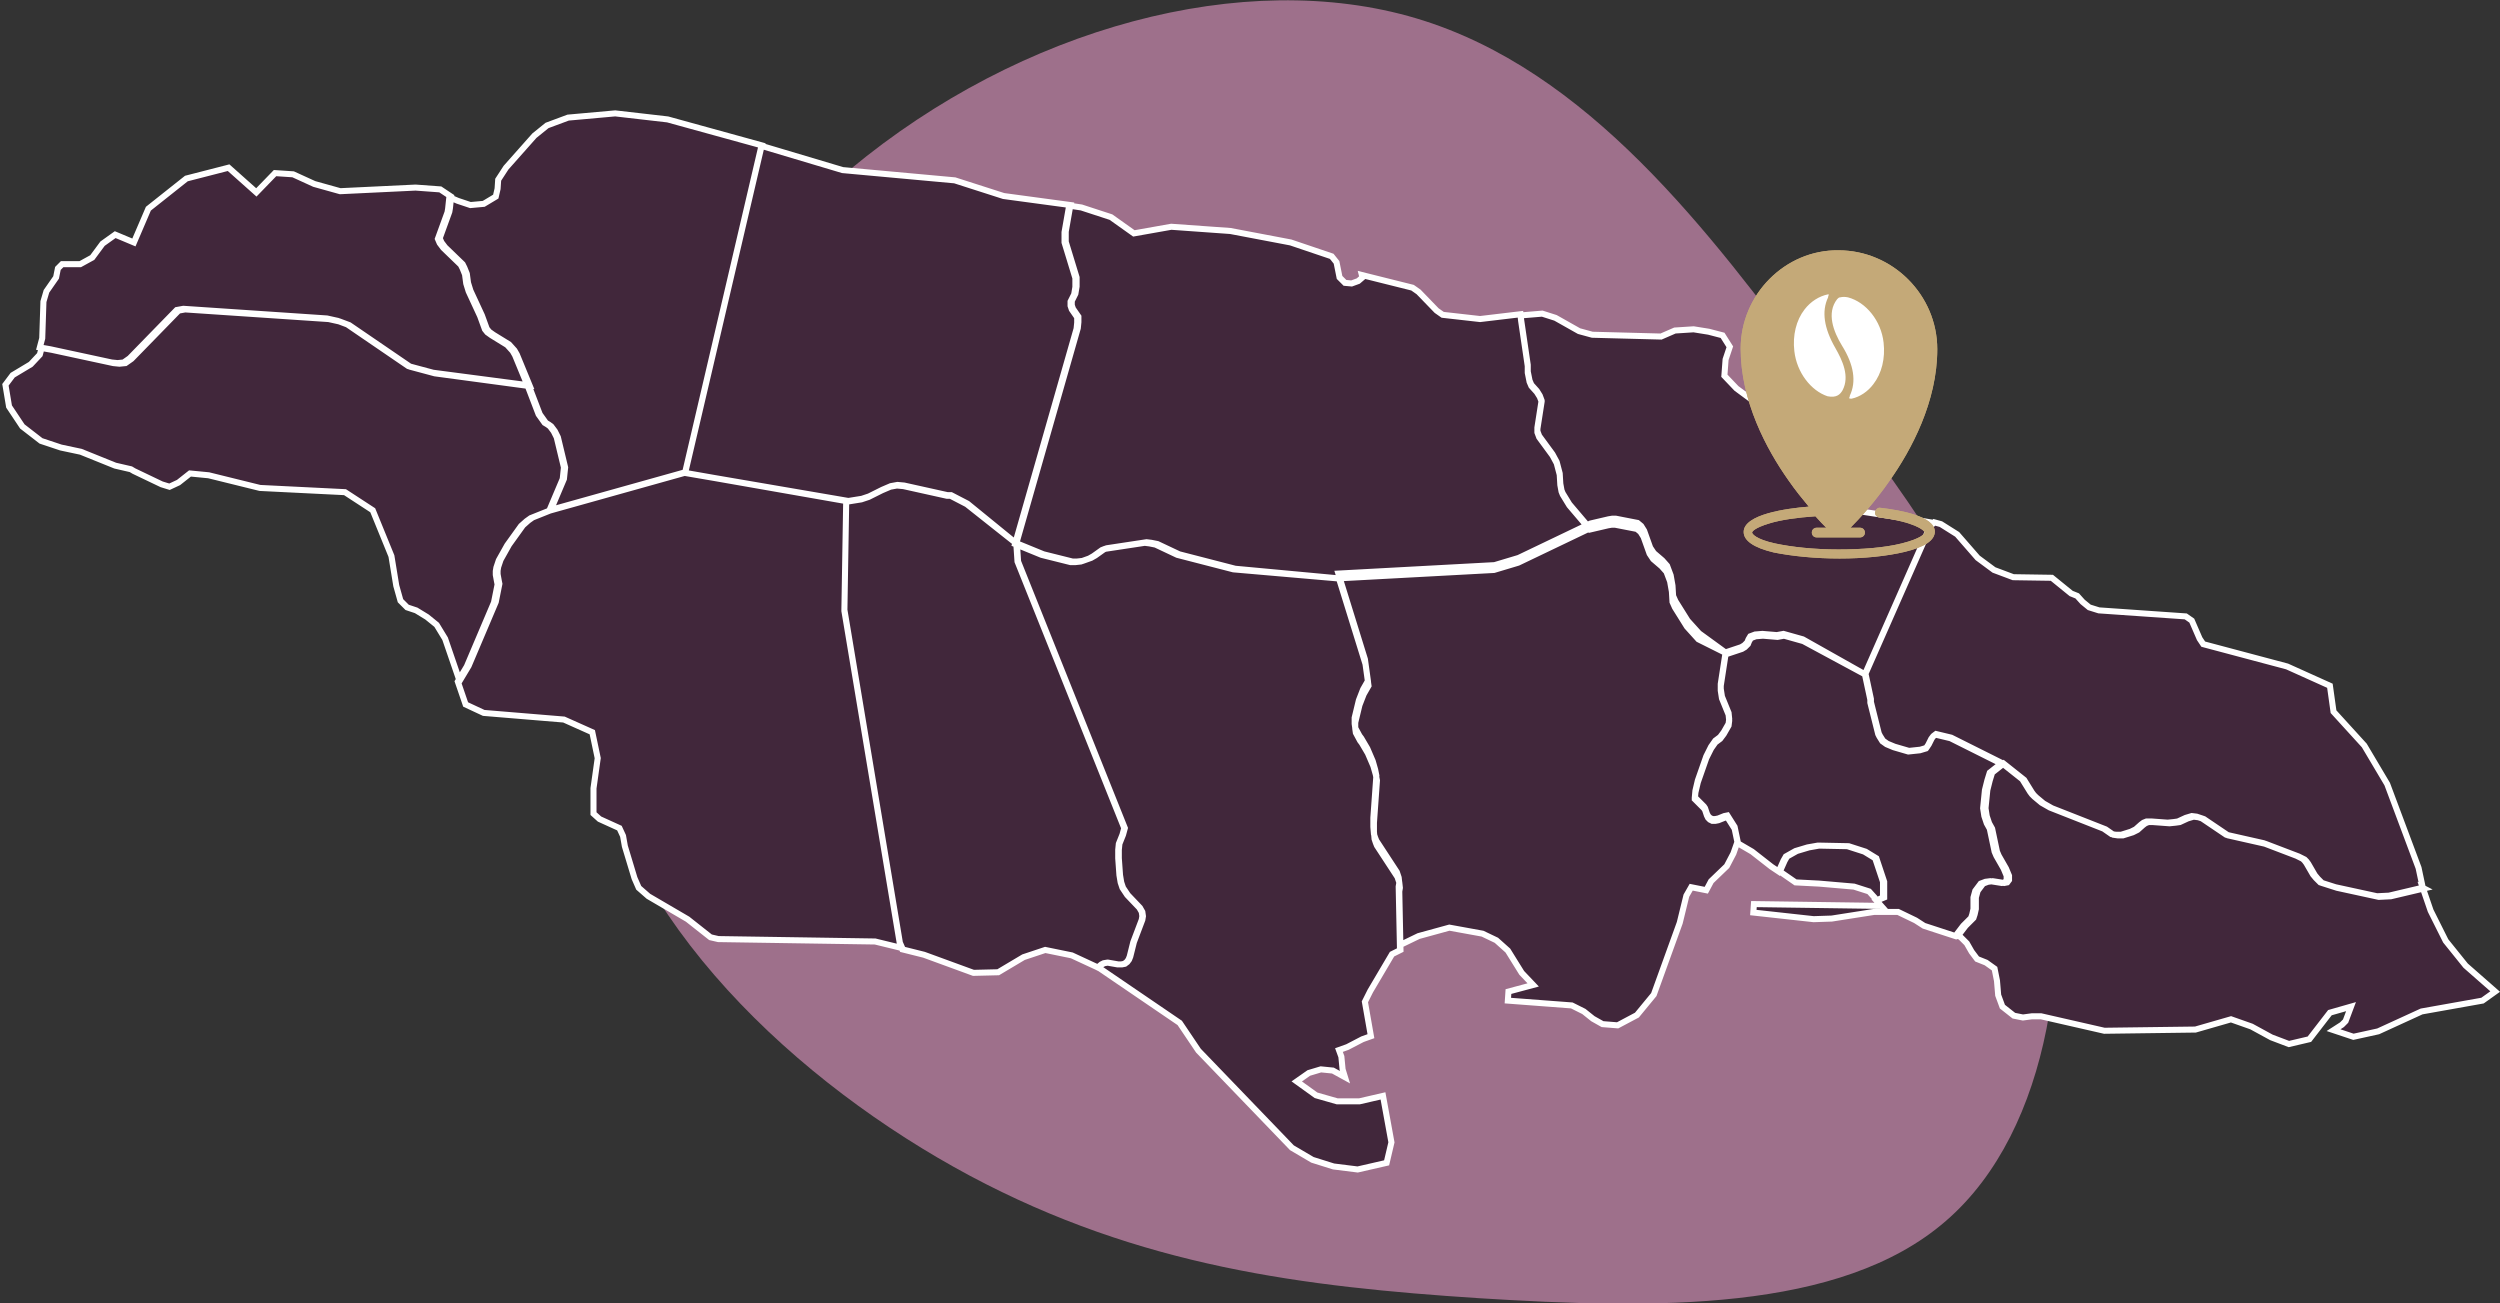
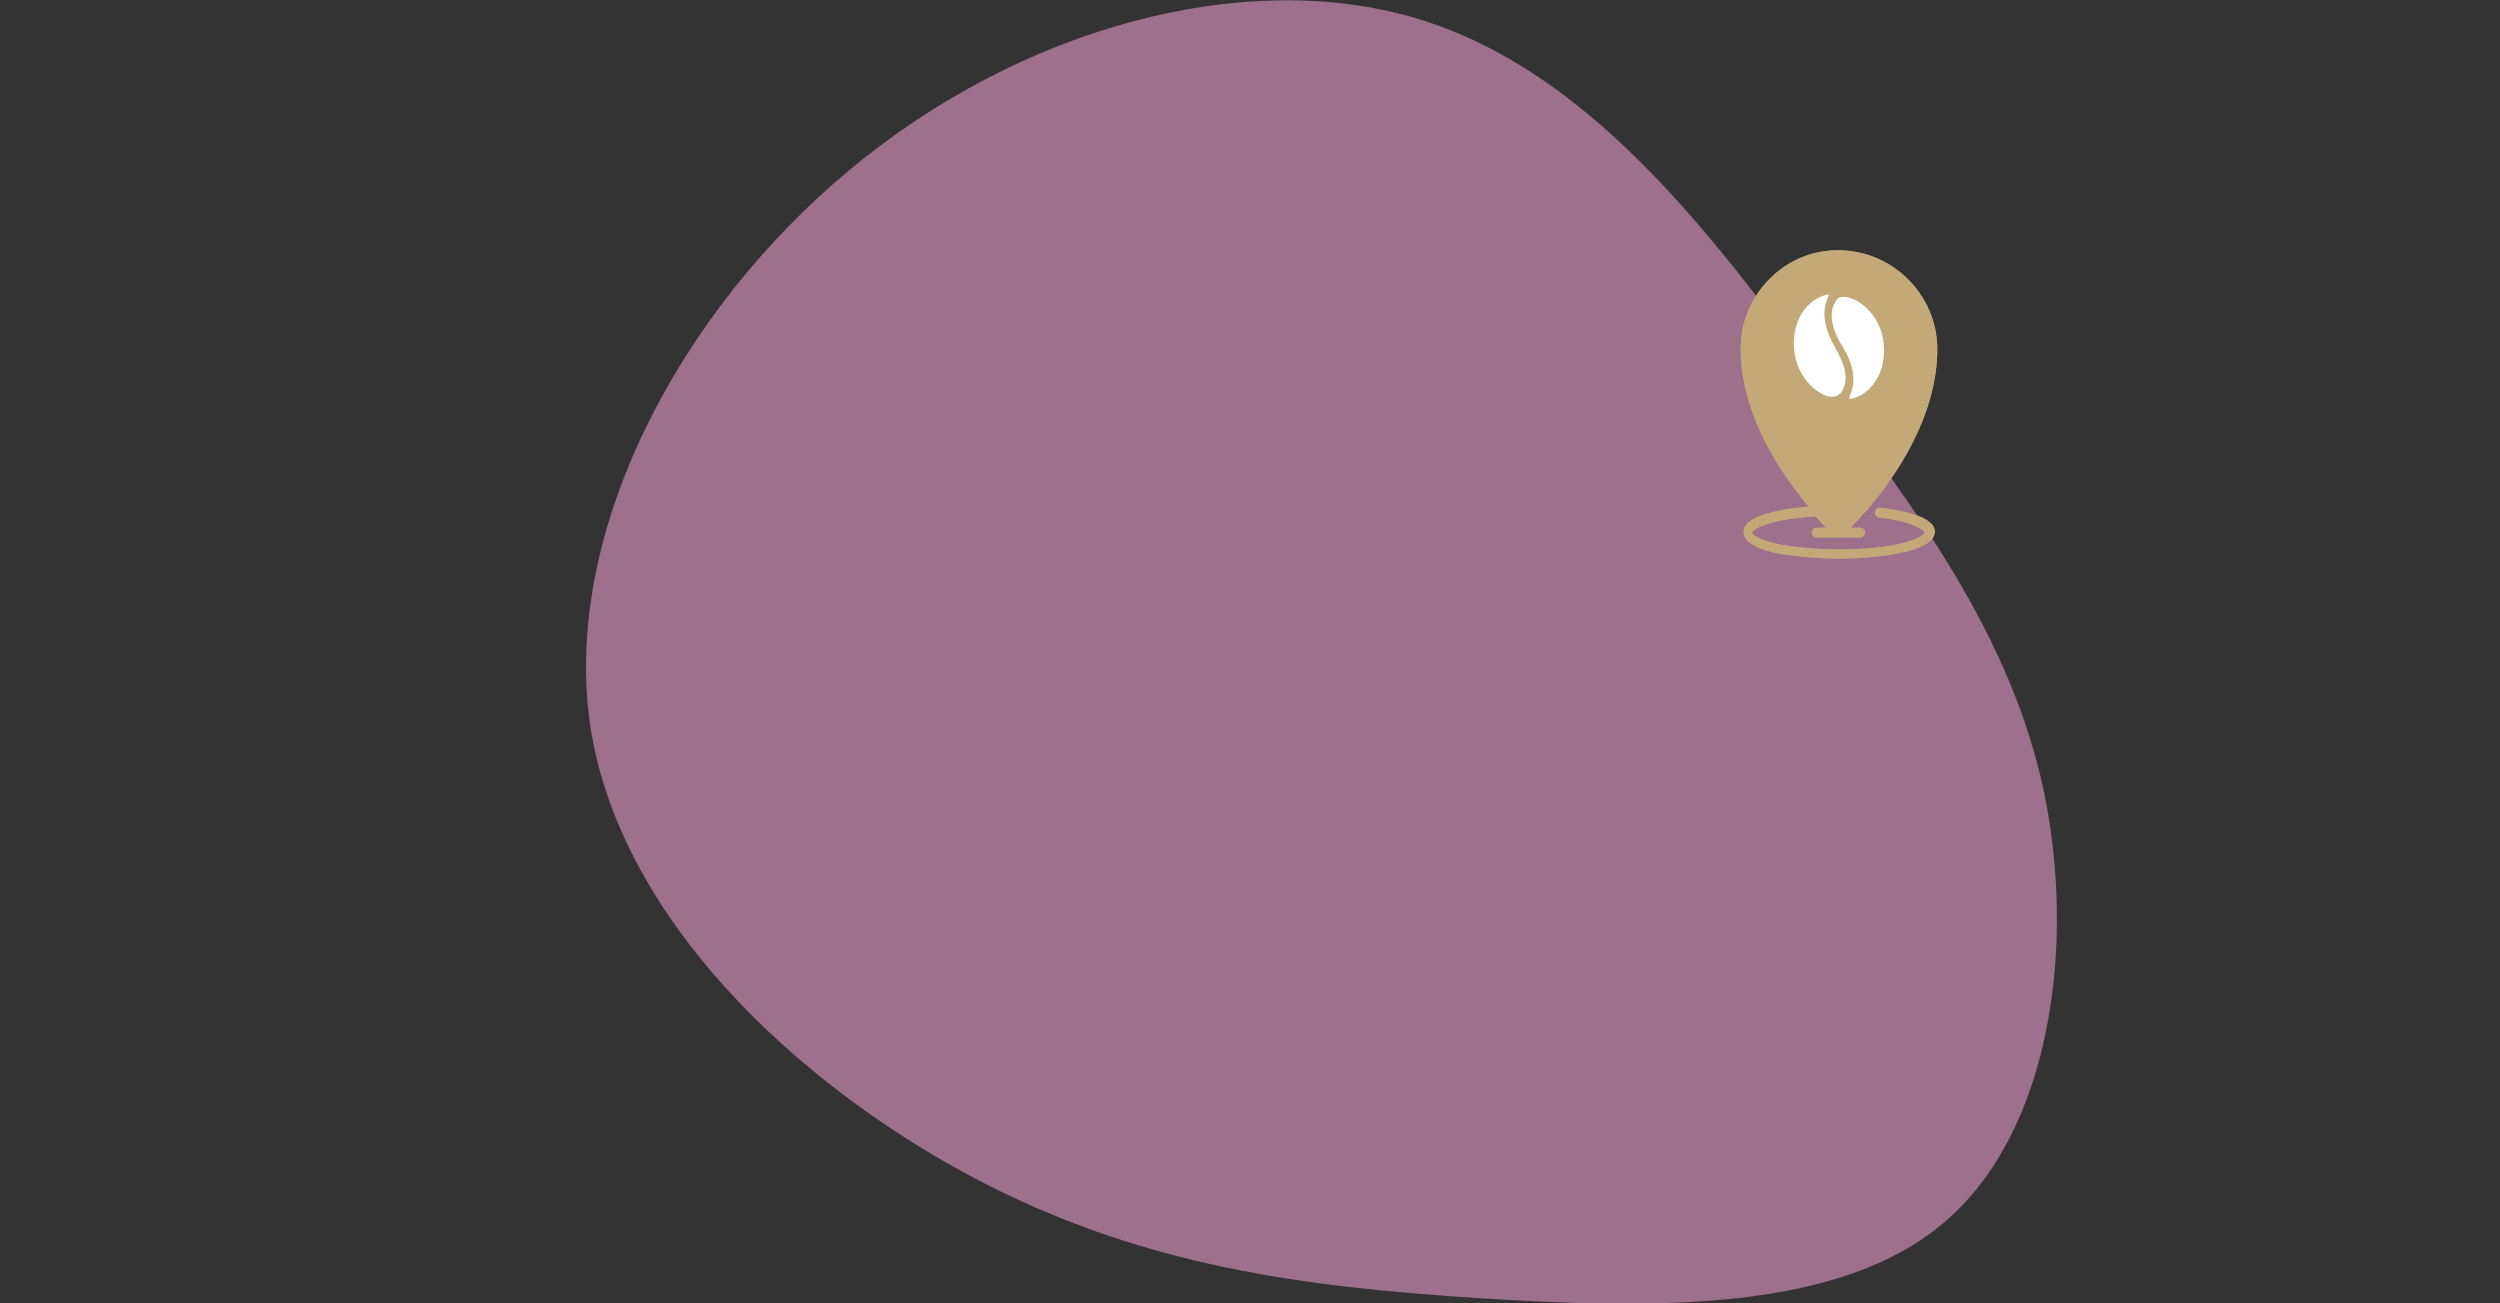
<svg xmlns="http://www.w3.org/2000/svg" version="1.1" id="visual" x="0px" y="0px" viewBox="0 0 414.5 216.1" style="enable-background:new 0 0 414.5 216.1;" xml:space="preserve">
  <rect x="0" y="0" width="414.5" height="216.1" fill="#333333" stroke="none" />
  <style type="text/css">
	.st0{fill:#9E708B;}
	.st1{fill:#41273B;stroke:#FFFFFF;stroke-miterlimit:10;}
	.st2{fill:#C4A978;}
	.st3{fill:#FFFFFF;}
</style>
  <g transform="translate(504.216 187.442)">
    <path class="st0" d="M-203.3-125.5c17.5,23.5,32.4,43.6,37.9,69C-160-31-164.1-0.1-181.6,15C-199.1,30.2-230,29.6-259,27.8   c-29-1.9-56.1-5.2-84.4-20.3c-28.4-15.2-57.9-42.3-62.9-74.3c-4.9-32.1,14.7-69.1,43.1-92.6c28.3-23.5,65.3-33.5,93.8-25   S-220.8-149-203.3-125.5" />
  </g>
  <g transform="translate(875)">
-     <path id="solid" class="st1" d="M-473.3,147.2l-0.1,0l-5.5,1.3l-2,0.1l-6.9-1.5l-2.5-0.8l-0.7-0.7l-0.5-0.6l-1.1-1.9l-0.3-0.4   l-0.3-0.3l-1-0.5l-5.5-2.1l-6.2-1.4l-4-2.7l-0.9-0.3l-0.8-0.1l-1,0.3l-1.3,0.6l-0.7,0.1l-1,0.1l-2.7-0.2l-0.8,0l-0.5,0.2l-0.4,0.3   l-0.9,0.8l-0.8,0.4l-1.6,0.5l-0.9,0l-0.7-0.1l-1.3-0.9l-8.9-3.5l-1.4-0.8l-1.2-1l-0.4-0.4l-0.3-0.4l-1.3-2.1l-3.4-2.7l-8.4-4.2   l-2.5-0.6l-0.4,0.3l-0.3,0.4l-0.5,1l-0.4,0.6l-1,0.3l-1.9,0.2l-2.4-0.7l-1.2-0.5l-0.7-0.5l-0.5-0.8l-0.2-0.4l-1.3-5.2l0-0.5   l-0.9-4.2l10.8-24.5l0.6-0.6l0,0l1.1,0.3l2.7,1.7l3.4,3.9l2.7,2l3.2,1.2l6.4,0.1l3.2,2.6l1,0.4l0.9,1l1.1,0.9l1.6,0.5l14.4,1l1,0.7   l1.3,3l0.6,0.9l13.9,3.7l7.1,3.2l0.6,4.3l5.1,5.6l3.8,6.4l5.2,13.9L-473.3,147.2L-473.3,147.2z M-565.8,111.8l0.9,4.2l0,0.5   l1.3,5.2l0.2,0.4l0.5,0.8l0.7,0.5l1.2,0.5l2.4,0.7l1.9-0.2l1-0.3l0.4-0.6l0.5-1l0.3-0.4l0.4-0.3l2.5,0.6l8.4,4.2l-1.9,1.5l-0.4,1.3   l-0.4,1.6l-0.3,3l0.2,1.3l0.4,1.2l0.5,0.9l0.8,3.8l0.3,0.7l1.2,2.1l0.5,1.2l0,0.7l-0.3,0.4l-0.5,0.1l-1.9-0.3l-0.8,0.1l-0.8,0.3   l-0.9,1.2l-0.3,1.1l0,1.9l-0.2,0.9l-0.2,0.6l-1.3,1.3l-1.3,1.7l0,0l-5.2-1.7l-1.4-0.9l-2.9-1.4l-4,0l-7,1.1l-3,0.1l-10-1.1l0.1-1.4   l21.1,0.3l-0.8-0.9l1.1-0.5l0-2.6l-1.3-3.9l-1.8-1.1l-2.8-0.9l-4.9-0.1l-1.7,0.3l-2,0.6l-1.6,0.9l-0.4,0.7l-0.8,1.8l-1.2-0.8   l-3.2-2.5l-2.4-1.4l-0.5-2.4l-1.2-1.9l-0.5,0.1l-1,0.4l-0.5,0.1l-0.5,0l-0.4-0.2l-0.3-0.3l-0.2-0.4l-0.3-0.9l-0.2-0.3l-0.2-0.2   l-1.3-1.3l0.1-1.1l0.4-1.7l1.4-4l0.8-1.6l0.7-1l0.4-0.3l0.4-0.3l0.3-0.4l0.3-0.4l0.8-1.4l0.1-0.8l-0.1-1l-1.1-2.7l-0.2-1.3l0-0.8   l0.8-5.2l2.7-0.9l0.5-0.3l0.5-0.5l0.2-0.5l0.3-0.5l0.8-0.3l1.2-0.1l2.4,0.2l1.1-0.2l3.2,0.9L-565.8,111.8L-565.8,111.8z    M-554.4,86.7L-554.4,86.7l-0.6,0.6l-10.8,24.5l-10.3-5.8l-3.2-0.9l-1.1,0.2l-2.4-0.2l-1.2,0.1l-0.8,0.3l-0.3,0.5l-0.2,0.5   l-0.5,0.5l-0.5,0.3l-2.7,0.9l-4.4-2.2l-1.9-2.1l-2-3.2l-0.4-0.9l-0.1-1.7l-0.3-1.7l-0.6-1.6l-0.8-0.9l-1.4-1.2l-0.6-0.9l-1-2.8   l-0.5-0.8l-0.6-0.5l-3.6-0.7l-0.6,0l-0.6,0.1l-3,0.7l-3.4-4l-1.1-1.8l-0.2-0.5l-0.2-1.1l-0.1-1.7l-0.5-1.9l-0.7-1.3l-2.2-3   l-0.3-0.8l0-0.6l0.7-4.5l-0.3-0.8l-0.5-0.8l-0.9-1l-0.3-0.7l-0.3-1.5l0-1.1l-1.1-7.5l-0.1-0.9l0,0l3.6-0.3l2.2,0.7l3.9,2.2l2.2,0.6   l11.4,0.3l2.3-1l3.1-0.2l2.5,0.4l2.3,0.6l1.2,1.9l-0.7,2.1l-0.2,2.7l2,2.1l6.5,4.8l5.8,3.9l0.8,2l1.4,5.4l1,1.8l1.7,1.3l3.4,1.2   l9.8,1.5L-554.4,86.7L-554.4,86.7z M-588.9,108.2l-0.8,5.2l0,0.8l0.2,1.3l1.1,2.7l0.1,1l-0.1,0.8l-0.8,1.4l-0.3,0.4l-0.3,0.4   l-0.4,0.3l-0.4,0.3l-0.7,1l-0.8,1.6l-1.4,4l-0.4,1.7l-0.1,1.1l1.3,1.3l0.2,0.2l0.2,0.3l0.3,0.9l0.2,0.4l0.3,0.3l0.4,0.2l0.5,0   l0.5-0.1l1-0.4l0.5-0.1l1.2,1.9l0.5,2.4l-0.7,2l-1.1,2.1l-2.6,2.5l-0.8,1.5l-2.5-0.5l-0.8,1.4l-1.1,4.5l-4.3,11.9l-2.8,3.4   l-3.2,1.7l-2.5-0.2l-1.6-0.9l-1.5-1.2l-2-1l-10.6-0.8l0.1-1.5l4.1-1.1l-1.9-2l-2.3-3.7l-1.9-1.7l-2.3-1.1l-5.5-1l-5.1,1.4l-3.1,1.5   l-0.2-9.7l0.1-0.6l-0.1-0.9l-0.3-0.9l-3.4-5.2l-0.2-0.5l-0.2-0.6l-0.1-1.2l0-1.5l0.5-7l-0.2-1l-0.4-1.4l-0.9-2.1l-1-1.7l-0.3-0.4   l-0.7-1.3l-0.1-0.7l0-1l0.7-2.9l0.7-1.8l0.8-1.4l-0.5-3.6l-4.4-14.2l25.9-1.4l4-1.2l11.9-5.7l3-0.7l0.6-0.1l0.6,0l3.6,0.7l0.6,0.5   l0.5,0.8l1,2.8l0.6,0.9l1.4,1.2l0.8,0.9l0.6,1.6l0.3,1.7l0.1,1.7l0.4,0.9l2,3.2l1.9,2.1L-588.9,108.2L-588.9,108.2z M-622.9,52.1   l0.1,0.9l1.1,7.5l0,1.1l0.3,1.5l0.3,0.7l0.9,1l0.5,0.8l0.3,0.8l-0.7,4.5l0,0.6l0.3,0.8l2.2,3l0.7,1.3l0.5,1.9l0.1,1.7l0.2,1.1   l0.2,0.5l1.1,1.8l3.4,4l-11.9,5.7l-4,1.2l-25.9,1.4l-17.3-1.5l-9.3-2.4l-3.6-1.7l-1-0.2l-0.8-0.1l-6.6,1l-0.5,0.2l-1.4,1l-0.7,0.4   l-1.4,0.5l-0.9,0.1l-0.8,0l-4.8-1.2l-4.4-1.8l10.2-35.7l0.1-1l0-0.9l-0.9-1.3l-0.2-0.6l0-0.7l0.6-1.2l0.2-1.2l0-1.5l-1.8-5.9l0-1.7   l0.7-4l0.1-0.4l2,0.3l4.9,1.6l3.8,2.7l6.2-1.1l9.8,0.7l10,1.9l6.8,2.3l0.8,1l0.5,2.5l0.9,0.9l1.1,0.1l1.1-0.4l0.7-0.6l-0.1-0.4   l8.4,2.1l1,0.7l3,3.1l1,0.7l6.2,0.7L-622.9,52.1L-622.9,52.1z M-653,95.9l4.4,14.2l0.5,3.6l-0.8,1.4l-0.7,1.8l-0.7,2.9l0,1l0.1,0.7   l0.7,1.3l0.3,0.4l1,1.7l0.9,2.1l0.4,1.4l0.2,1l-0.5,7l0,1.5l0.1,1.2l0.2,0.6l0.2,0.5l3.4,5.2l0.3,0.9l0.1,0.9l-0.1,0.6l0.2,9.7   l-1.4,0.7l-3.6,6.1l-0.9,1.8l1,5.7l-1.4,0.5l-2.5,1.3l-1.4,0.5l0.4,1.1l0.2,2.1l0.4,1.3l-2-1.1l-2-0.2l-2,0.6l-2,1.4l3.2,2.3l3.5,1   l3.7,0l3.9-0.9l1.4,7.7l-0.8,3.4l-4.8,1.1l-4-0.5l-3.5-1.1l-3.4-2l-15.5-16.1l-3.1-4.6l-13.5-9.2l0,0l0.6-0.5l0.4-0.2l0.6-0.1   l1.7,0.3l0.6,0l0.5-0.1l0.4-0.3l0.3-0.4l0.2-0.5l0.6-2.4l1.4-3.7l0.1-0.6l-0.1-0.7l-0.4-0.7l-2-2.1l-0.8-1.2l-0.3-0.9l-0.2-1.2   l-0.2-2.8l0-1.4l0.1-1l0.6-1.5l0.3-1.1l-17.7-44.2l-0.2-3l4.4,1.8l4.8,1.2l0.8,0l0.9-0.1l1.4-0.5l0.7-0.4l1.4-1l0.5-0.2l6.6-1   l0.8,0.1l1,0.2l3.6,1.7l9.3,2.4L-653,95.9L-653,95.9z M-697.5,34l-0.1,0.4l-0.7,4l0,1.7l1.8,5.9l0,1.5l-0.2,1.2l-0.6,1.2l0,0.7   l0.2,0.6l0.9,1.3l0,0.9l-0.1,1l-10.2,35.7l-8.1-6.6l-2.7-1.4l-0.6,0l-7.2-1.6l-1.1-0.1l-1.1,0.2l-1.4,0.6l-2.2,1.1l-1.2,0.4   l-2.5,0.4l-26.8-4.7l12.6-53.9l0.1-0.3l13.4,4l18.6,1.7l8.1,2.6L-697.5,34L-697.5,34z M-706.5,90.1l0.2,3l17.7,44.2l-0.3,1.1   l-0.6,1.5l-0.1,1l0,1.4l0.2,2.8l0.2,1.2l0.3,0.9l0.8,1.2l2,2.1l0.4,0.7l0.1,0.7l-0.1,0.6l-1.4,3.7l-0.6,2.4l-0.2,0.5l-0.3,0.4   l-0.4,0.3l-0.5,0.1l-0.6,0l-1.7-0.3l-0.6,0.1l-0.4,0.2l-0.6,0.5l0,0l-0.2-0.1l-4.1-1.9l-4.4-0.9l-3.6,1.2l-4.2,2.5l-4.1,0.1l-8.2-3   l-3.6-0.9l0,0l-0.4-0.9l-9.2-55.2l0.3-18.1l2.5-0.4l1.2-0.4l2.2-1.1l1.4-0.6l1.1-0.2l1.1,0.1l7.2,1.6l0.6,0l2.7,1.4L-706.5,90.1   L-706.5,90.1z M-734.7,83l-0.3,18.1l9.2,55.2l0.4,0.9l0,0l-4.5-1.1l-26-0.4l-1.3-0.3l-3.8-3l-6.5-3.8l-1.6-1.4l-0.7-1.6l-1.6-5.3   l-0.3-1.7l-0.6-1.3l-3.3-1.5l-1-0.9l0-4.2l0.7-5l-0.9-4.3l-4.7-2.1l-13.3-1.1l-3-1.4l-1.3-3.8l0,0l1.5-2.5l4.5-10.6l0.6-3l-0.1-0.5   l-0.2-1.1l0-0.6l0.1-0.6l0.4-1.2l1.4-2.5l2.3-3.2l0.9-0.8l0.7-0.5l3-1.2l22.5-6.3L-734.7,83L-734.7,83z M-748.7,24.1l-0.1,0.3   l-12.6,53.9l-22.5,6.3l2.2-5.2l0.2-1.9l-1.2-5l-0.5-1l-0.3-0.4l-0.3-0.4l-0.4-0.3l-0.5-0.3l-1-1.4l-1.8-4.7l-2.1-5.1l-0.4-0.7   l-0.9-1l-2.6-1.6l-0.7-0.5l-0.4-0.5l-0.8-2.2l-1.9-4.1l-0.4-1.3l-0.2-1.5l-0.4-1l-0.3-0.6l-2.9-2.8l-0.6-0.8l-0.3-0.7l1.6-4.4   l0.1-0.6l0.2-1.9l0,0l1.4,0.6l2.1,0.7l2.2-0.2l2-1.2l0.3-1.3l0.1-1.5l1.3-2l4.7-5.3l2.1-1.7l3.5-1.3l7.8-0.7l8.7,1L-748.7,24.1   L-748.7,24.1L-748.7,24.1z M-787.3,64l1.8,4.7l1,1.4l0.5,0.3l0.4,0.3l0.3,0.4l0.3,0.4l0.5,1l1.2,5l-0.2,1.9l-2.2,5.2l-3,1.2   l-0.7,0.5l-0.9,0.8l-2.3,3.2l-1.4,2.5l-0.4,1.2l-0.1,0.6l0,0.6l0.2,1.1l0.1,0.5l-0.6,3l-4.5,10.6l-1.5,2.5l0,0l-2.4-7l-1.4-2.3   l-1.6-1.3l-1.8-1.1l-1.5-0.5l-1.1-1.1l-0.7-2.5l-0.8-4.9l-3.1-7.6l-4.6-3l-14.1-0.7l-8.5-2.1l-3.1-0.3l-1.9,1.5l-1.5,0.7l-1.3-0.4   l-4.6-2.2l-0.5-0.3l-2.6-0.6l-5.7-2.3l-3.3-0.7l-3.3-1.1l-3.1-2.4l-2.2-3.3l-0.6-3.6l1.2-1.6l3-1.8l1.5-1.6l0.3-1.1l0,0l1.7,0.3   l10.2,2.2l1,0.1l1-0.1l1-0.7l7.8-8l1.1-0.2l23.8,1.6l1.8,0.4l1.6,0.6l10.1,6.9l4.1,1.1L-787.3,64L-787.3,64z M-800.2,32.6l-0.2,1.9   l-0.1,0.6l-1.6,4.4l0.3,0.7l0.6,0.8l2.9,2.8l0.3,0.6l0.4,1l0.2,1.5l0.4,1.3l1.9,4.1l0.8,2.2l0.4,0.5l0.7,0.5l2.6,1.6l0.9,1l0.4,0.7   l2.1,5.1l-16-2.1l-4.1-1.1l-10.1-6.9l-1.6-0.6l-1.8-0.4l-23.8-1.6l-1.1,0.2l-7.8,8l-1,0.7l-1,0.1l-1-0.1l-10.2-2.2l-1.7-0.3l0,0   l0.4-1.5l0.2-6.1l0.5-1.7l1.6-2.3l0.3-1.5l0.7-0.7l3,0l2-1.1l1.7-2.3l2.1-1.5l3.1,1.3l2.4-5.6l6.3-5l7-1.8l4.6,4.1l3.1-3.2l3,0.2   l3.5,1.6l4.3,1.2l12.5-0.6l4.1,0.3L-800.2,32.6L-800.2,32.6z M-473.3,147.2L-473.3,147.2l1.3,3.8l2.5,5l3.3,4.1l4.9,4.3l-2.1,1.5   l-10.1,1.8l-7.2,3.3l-4.1,0.9l-3.3-1.1l1.4-0.9l0.6-0.6l0.9-2.4l-3.5,1l-3.4,4.4l-3.4,0.8l-2.9-1.1l-3.3-1.8l-3.4-1.2l-5.9,1.7   l-15.1,0.2l-10.5-2.4l-1.5,0l-1.5,0.2l-1.5-0.3l-1.9-1.5l-0.7-1.9l-0.2-2.4l-0.4-2l-1.4-1l-1.5-0.6l-0.9-1.2l-0.8-1.4l-1.1-1.1   l-0.4-0.1l0,0l1.3-1.7l1.3-1.3l0.2-0.6l0.2-0.9l0-1.9l0.3-1.1l0.9-1.2l0.8-0.3l0.8-0.1l1.9,0.3l0.5-0.1l0.3-0.4l0-0.7l-0.5-1.2   l-1.2-2.1l-0.3-0.7l-0.8-3.8l-0.5-0.9l-0.4-1.2l-0.2-1.3l0.3-3l0.4-1.6l0.4-1.3l1.9-1.5l3.4,2.7l1.3,2.1l0.3,0.4l0.4,0.4l1.2,1   l1.4,0.8l8.9,3.5l1.3,0.9l0.7,0.1l0.9,0l1.6-0.5l0.8-0.4l0.9-0.8l0.4-0.3l0.5-0.2l0.8,0l2.7,0.2l1-0.1l0.7-0.1l1.3-0.6l1-0.3   l0.8,0.1l0.9,0.3l4,2.7l6.2,1.4l5.5,2.1l1,0.5l0.3,0.3l0.3,0.4l1.1,1.9l0.5,0.6l0.7,0.7l2.5,0.8l6.9,1.5l2-0.1l5.5-1.3   L-473.3,147.2L-473.3,147.2z M-563.8,149.3l-0.4-0.5l-0.9-1l-2.5-0.8l-5.8-0.5l-3.9-0.2l-2.6-1.8l0.8-1.8l0.4-0.7l1.6-0.9l2-0.6   l1.7-0.3l4.9,0.1l2.8,0.9l1.8,1.1l1.3,3.9l0,2.6L-563.8,149.3L-563.8,149.3z" />
-   </g>
+     </g>
  <path class="st2" d="M306.3,67.9c2.2-0.2,4.2-1.3,5.5-3.2c1.7-2.2,2.5-5.1,2.1-8.1c-0.3-2.6-1.5-4.9-3.3-6.7c-1.7-1.7-4-2.8-6.3-2.8  c-0.3,0-0.5,0-0.8,0c-2.2,0.2-4.2,1.3-5.5,3.2c-1.7,2.2-2.5,5.1-2.1,8.1c0.3,2.6,1.5,4.9,3.3,6.7c1.7,1.7,4,2.8,6.3,2.8  C305.7,67.9,306,67.9,306.3,67.9z M311.8,84.2c-0.4-0.1-0.8,0.2-0.9,0.7c-0.1,0.4,0.2,0.8,0.7,0.9c5.7,0.7,7.5,2.1,7.5,2.5  c0,0.2-0.6,1-3.8,1.8c-2.8,0.7-6.5,1-10.5,1s-7.7-0.4-10.5-1c-3.2-0.7-3.8-1.6-3.8-1.8c0-0.2,0.5-0.8,2.8-1.5c1.9-0.6,4.7-1,7.7-1.2  c0.7,0.8,1.3,1.4,1.8,1.9h-1.6c-0.4,0-0.8,0.3-0.8,0.8c0,0.4,0.3,0.8,0.8,0.8h7.2c0.4,0,0.8-0.3,0.8-0.8c0-0.4-0.3-0.8-0.8-0.8h-1.6  c1.5-1.5,4-4.2,6.5-7.8c3.6-5.1,7.9-13.1,7.9-21.8c0-9-7.4-16.4-16.4-16.4c-8.8-0.1-16.2,7.3-16.2,16.3c0,8.7,4.3,16.7,7.9,21.8  c1.1,1.6,2.4,3.2,3.4,4.4c-3.8,0.3-10.8,1.3-10.8,4.2c0,1.4,1.6,2.6,5,3.4c3,0.6,6.8,1,10.9,1s7.9-0.4,10.8-1.1c3.3-0.8,5-1.9,5-3.4  C320.7,85.6,315.2,84.6,311.8,84.2z M312.3,56.8c0.3,2.6-0.3,5.1-1.7,6.9c-0.9,1.2-2.2,2.1-3.6,2.4c-0.2,0-0.4,0-0.4-0.1  c0,0,0-0.1,0.1-0.3v-0.1l0,0l0,0c1.1-2.3,0.7-5.1-1.3-8.3c-1.4-2.3-2.6-5.4-0.8-7.7c0.2-0.2,0.3-0.3,0.5-0.3c0.4-0.1,0.8-0.1,1.3,0  C309.4,50.1,311.9,53.2,312.3,56.8z M297.5,58.2c-0.3-2.6,0.3-5.1,1.7-6.9c1-1.3,2.4-2.2,3.9-2.5c0.1,0,0.1,0,0.1,0s0,0.2-0.1,0.4  c0,0,0,0,0,0.1c-1.1,2.3-0.7,5.1,1.2,8.4c1.2,2.1,2.4,4.7,1.2,7c-0.4,0.7-1,1.3-2.5,1C300.3,64.8,297.9,61.8,297.5,58.2z" />
  <ellipse class="st3" cx="304.8" cy="57.6" rx="7.8" ry="9.7" />
  <path class="st2" d="M306.3,67.9c2.2-0.2,4.2-1.3,5.5-3.2c1.7-2.2,2.5-5.1,2.1-8.1c-0.3-2.6-1.5-4.9-3.3-6.7c-1.7-1.7-4-2.8-6.3-2.8  c-0.3,0-0.5,0-0.8,0c-2.2,0.2-4.2,1.3-5.5,3.2c-1.7,2.2-2.5,5.1-2.1,8.1c0.3,2.6,1.5,4.9,3.3,6.7c1.7,1.7,4,2.8,6.3,2.8  C305.7,67.9,306,67.9,306.3,67.9z M312.3,56.8c0.3,2.6-0.3,5.1-1.7,6.9c-0.9,1.2-2.2,2.1-3.6,2.4c-0.2,0-0.4,0-0.4-0.1  c0,0,0-0.1,0.1-0.3v-0.1l0,0l0,0c1.1-2.3,0.7-5.1-1.3-8.3c-1.4-2.3-2.6-5.4-0.8-7.7c0.2-0.2,0.3-0.3,0.5-0.3c0.4-0.1,0.8-0.1,1.3,0  C309.4,50.1,311.9,53.2,312.3,56.8z M297.5,58.2c-0.3-2.6,0.3-5.1,1.7-6.9c1-1.3,2.4-2.2,3.9-2.5c0.1,0,0.1,0,0.1,0s0,0.2-0.1,0.4  c0,0,0,0,0,0.1c-1.1,2.3-0.7,5.1,1.2,8.4c1.2,2.1,2.4,4.7,1.2,7c-0.4,0.7-1,1.3-2.5,1C300.3,64.8,297.9,61.8,297.5,58.2z   M311.8,84.2c-0.4-0.1-0.8,0.2-0.9,0.7c-0.1,0.4,0.2,0.8,0.7,0.9c5.7,0.7,7.5,2.1,7.5,2.5c0,0.2-0.6,1-3.8,1.8  c-2.8,0.7-6.5,1-10.5,1s-7.7-0.4-10.5-1c-3.2-0.7-3.8-1.6-3.8-1.8c0-0.2,0.5-0.8,2.8-1.5c1.9-0.6,4.7-1,7.7-1.2  c0.7,0.8,1.3,1.4,1.8,1.9h-1.6c-0.4,0-0.8,0.3-0.8,0.8c0,0.4,0.3,0.8,0.8,0.8h7.2c0.4,0,0.8-0.3,0.8-0.8c0-0.4-0.3-0.8-0.8-0.8h-1.6  c1.5-1.5,4-4.2,6.5-7.8c3.6-5.1,7.9-13.1,7.9-21.8c0-9-7.4-16.4-16.4-16.4c-8.8-0.1-16.2,7.3-16.2,16.3c0,8.7,4.3,16.7,7.9,21.8  c1.1,1.6,2.4,3.2,3.4,4.4c-3.8,0.3-10.8,1.3-10.8,4.2c0,1.4,1.6,2.6,5,3.4c3,0.6,6.8,1,10.9,1s7.9-0.4,10.8-1.1c3.3-0.8,5-1.9,5-3.4  C320.7,85.6,315.2,84.6,311.8,84.2z M290.1,57.7c0-8.2,6.6-14.9,14.8-14.9s14.8,6.7,14.8,14.9c0,8.3-4.1,16-7.6,20.9  c-3,4.2-5.9,7.3-7.2,8.4c-1.2-1.1-4.2-4.2-7.2-8.4C294.2,73.7,290.1,66,290.1,57.7z" />
</svg>